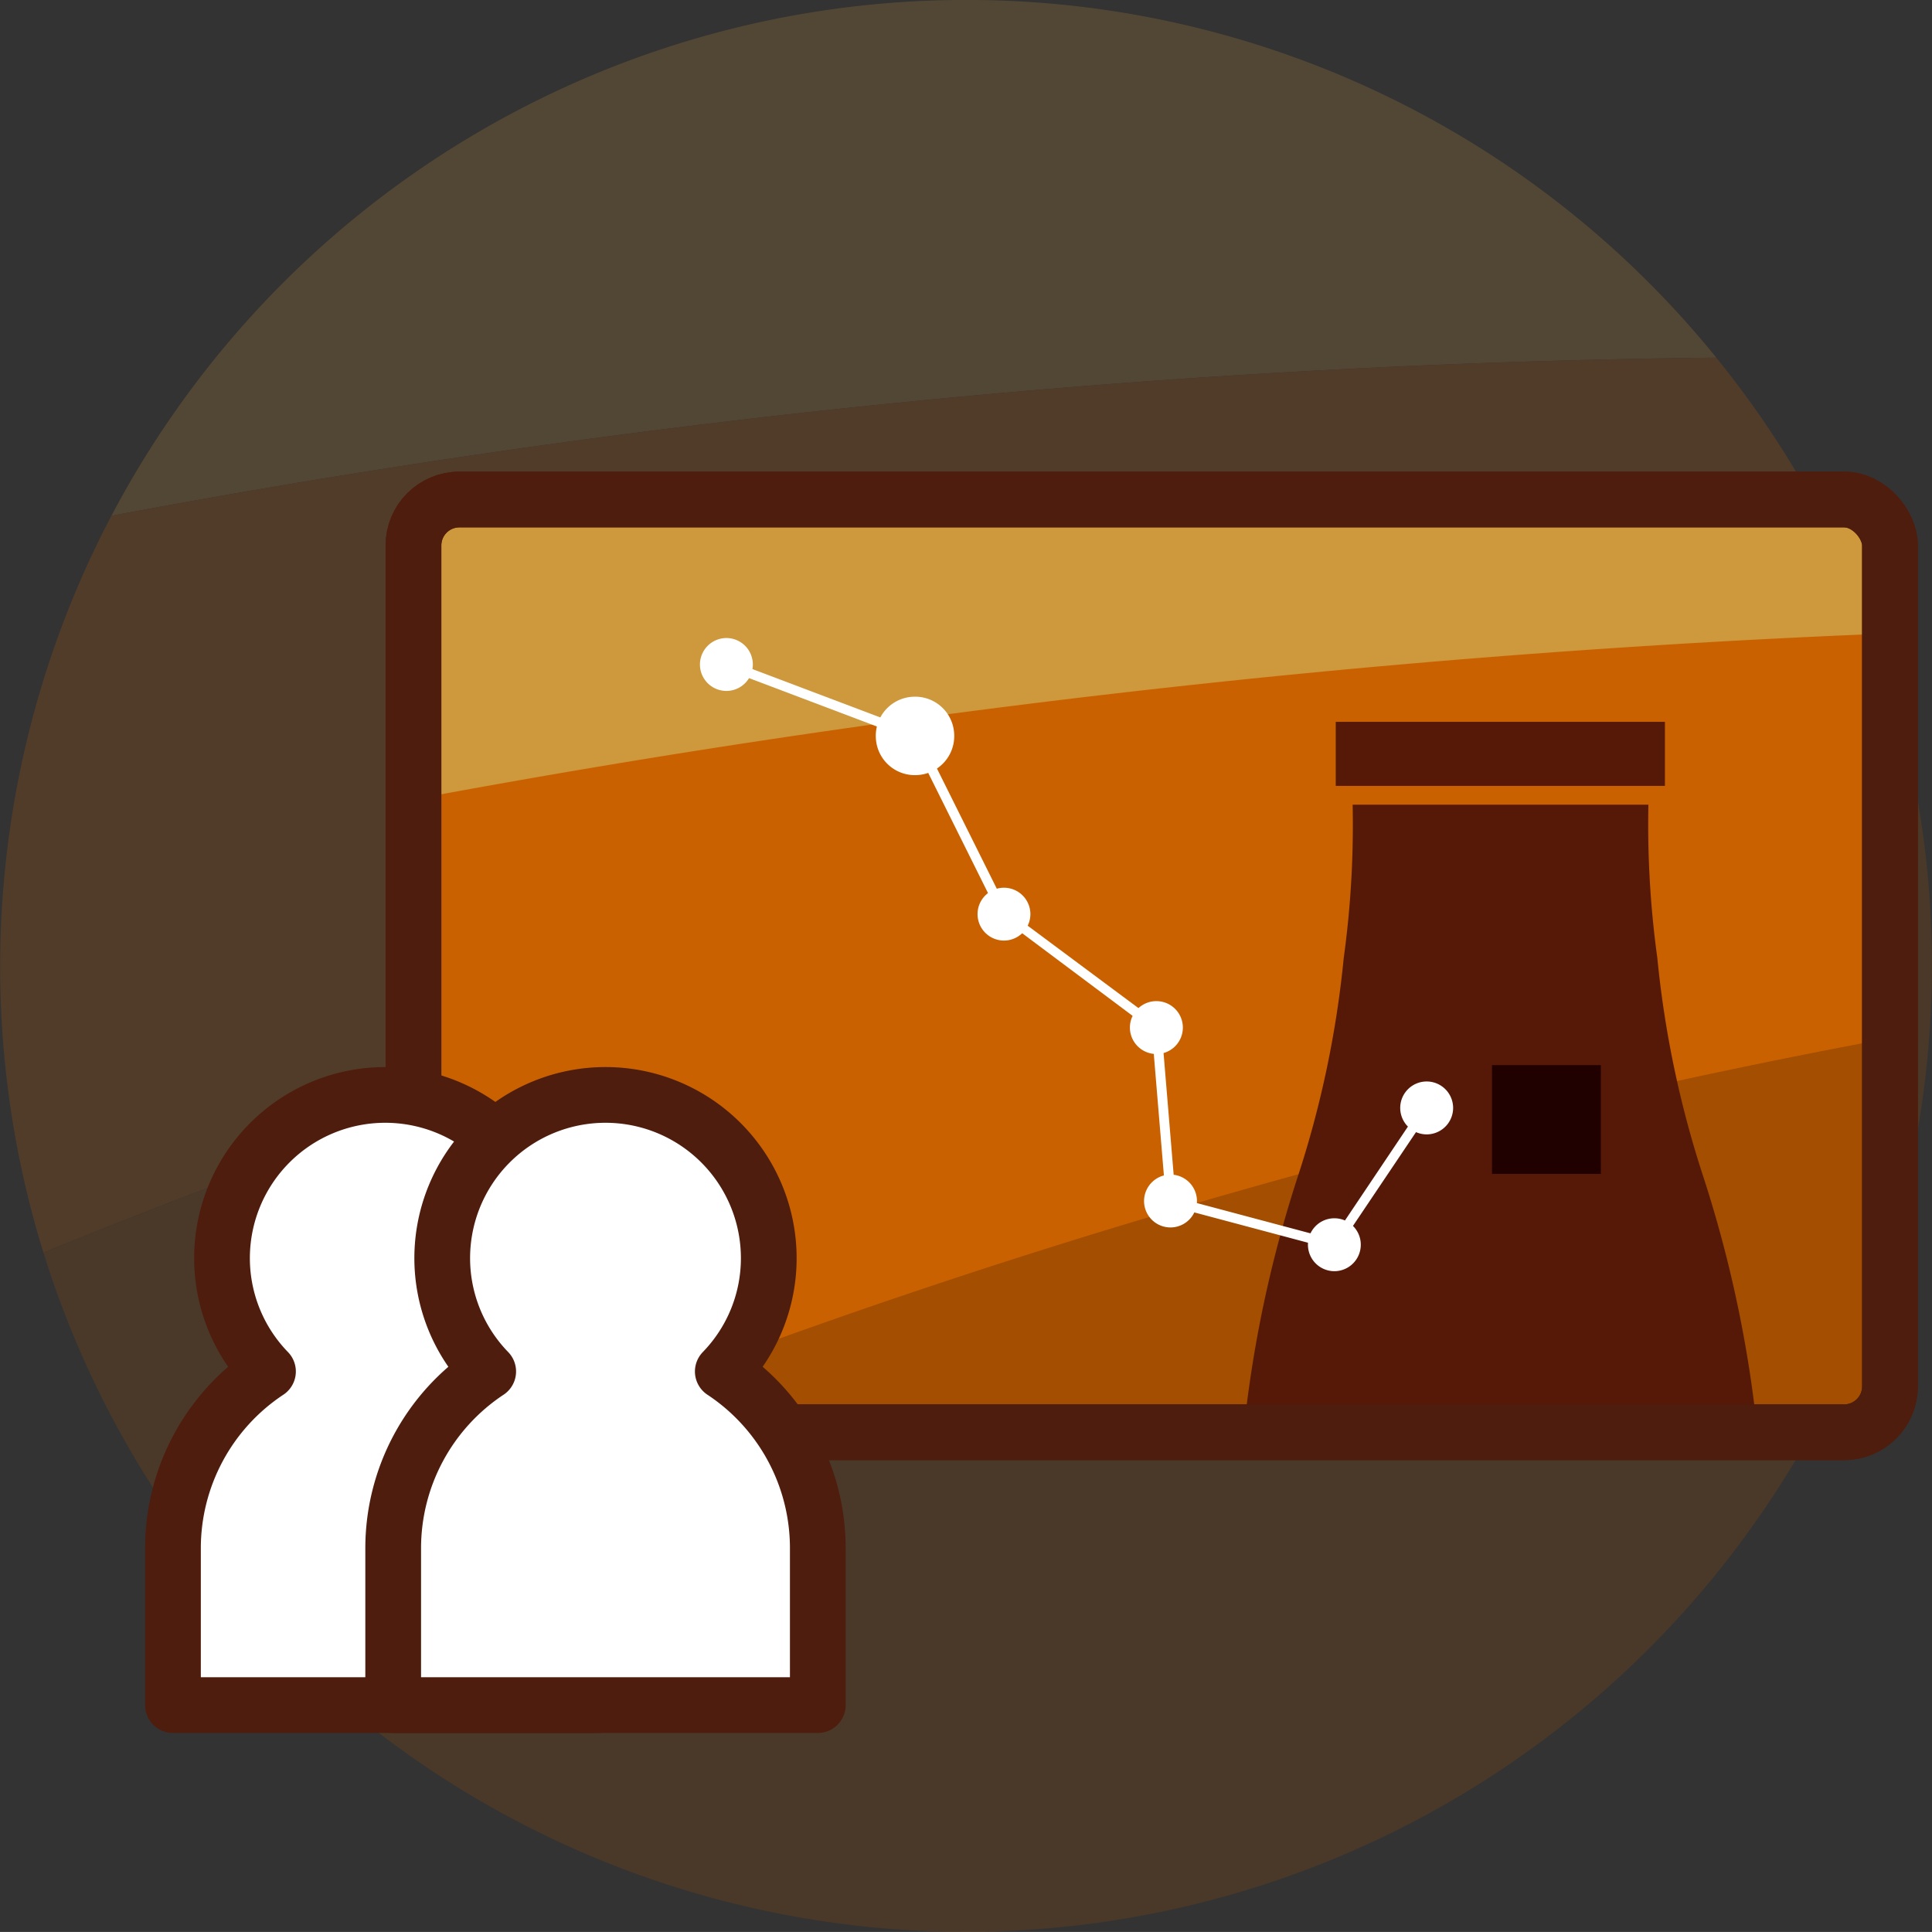
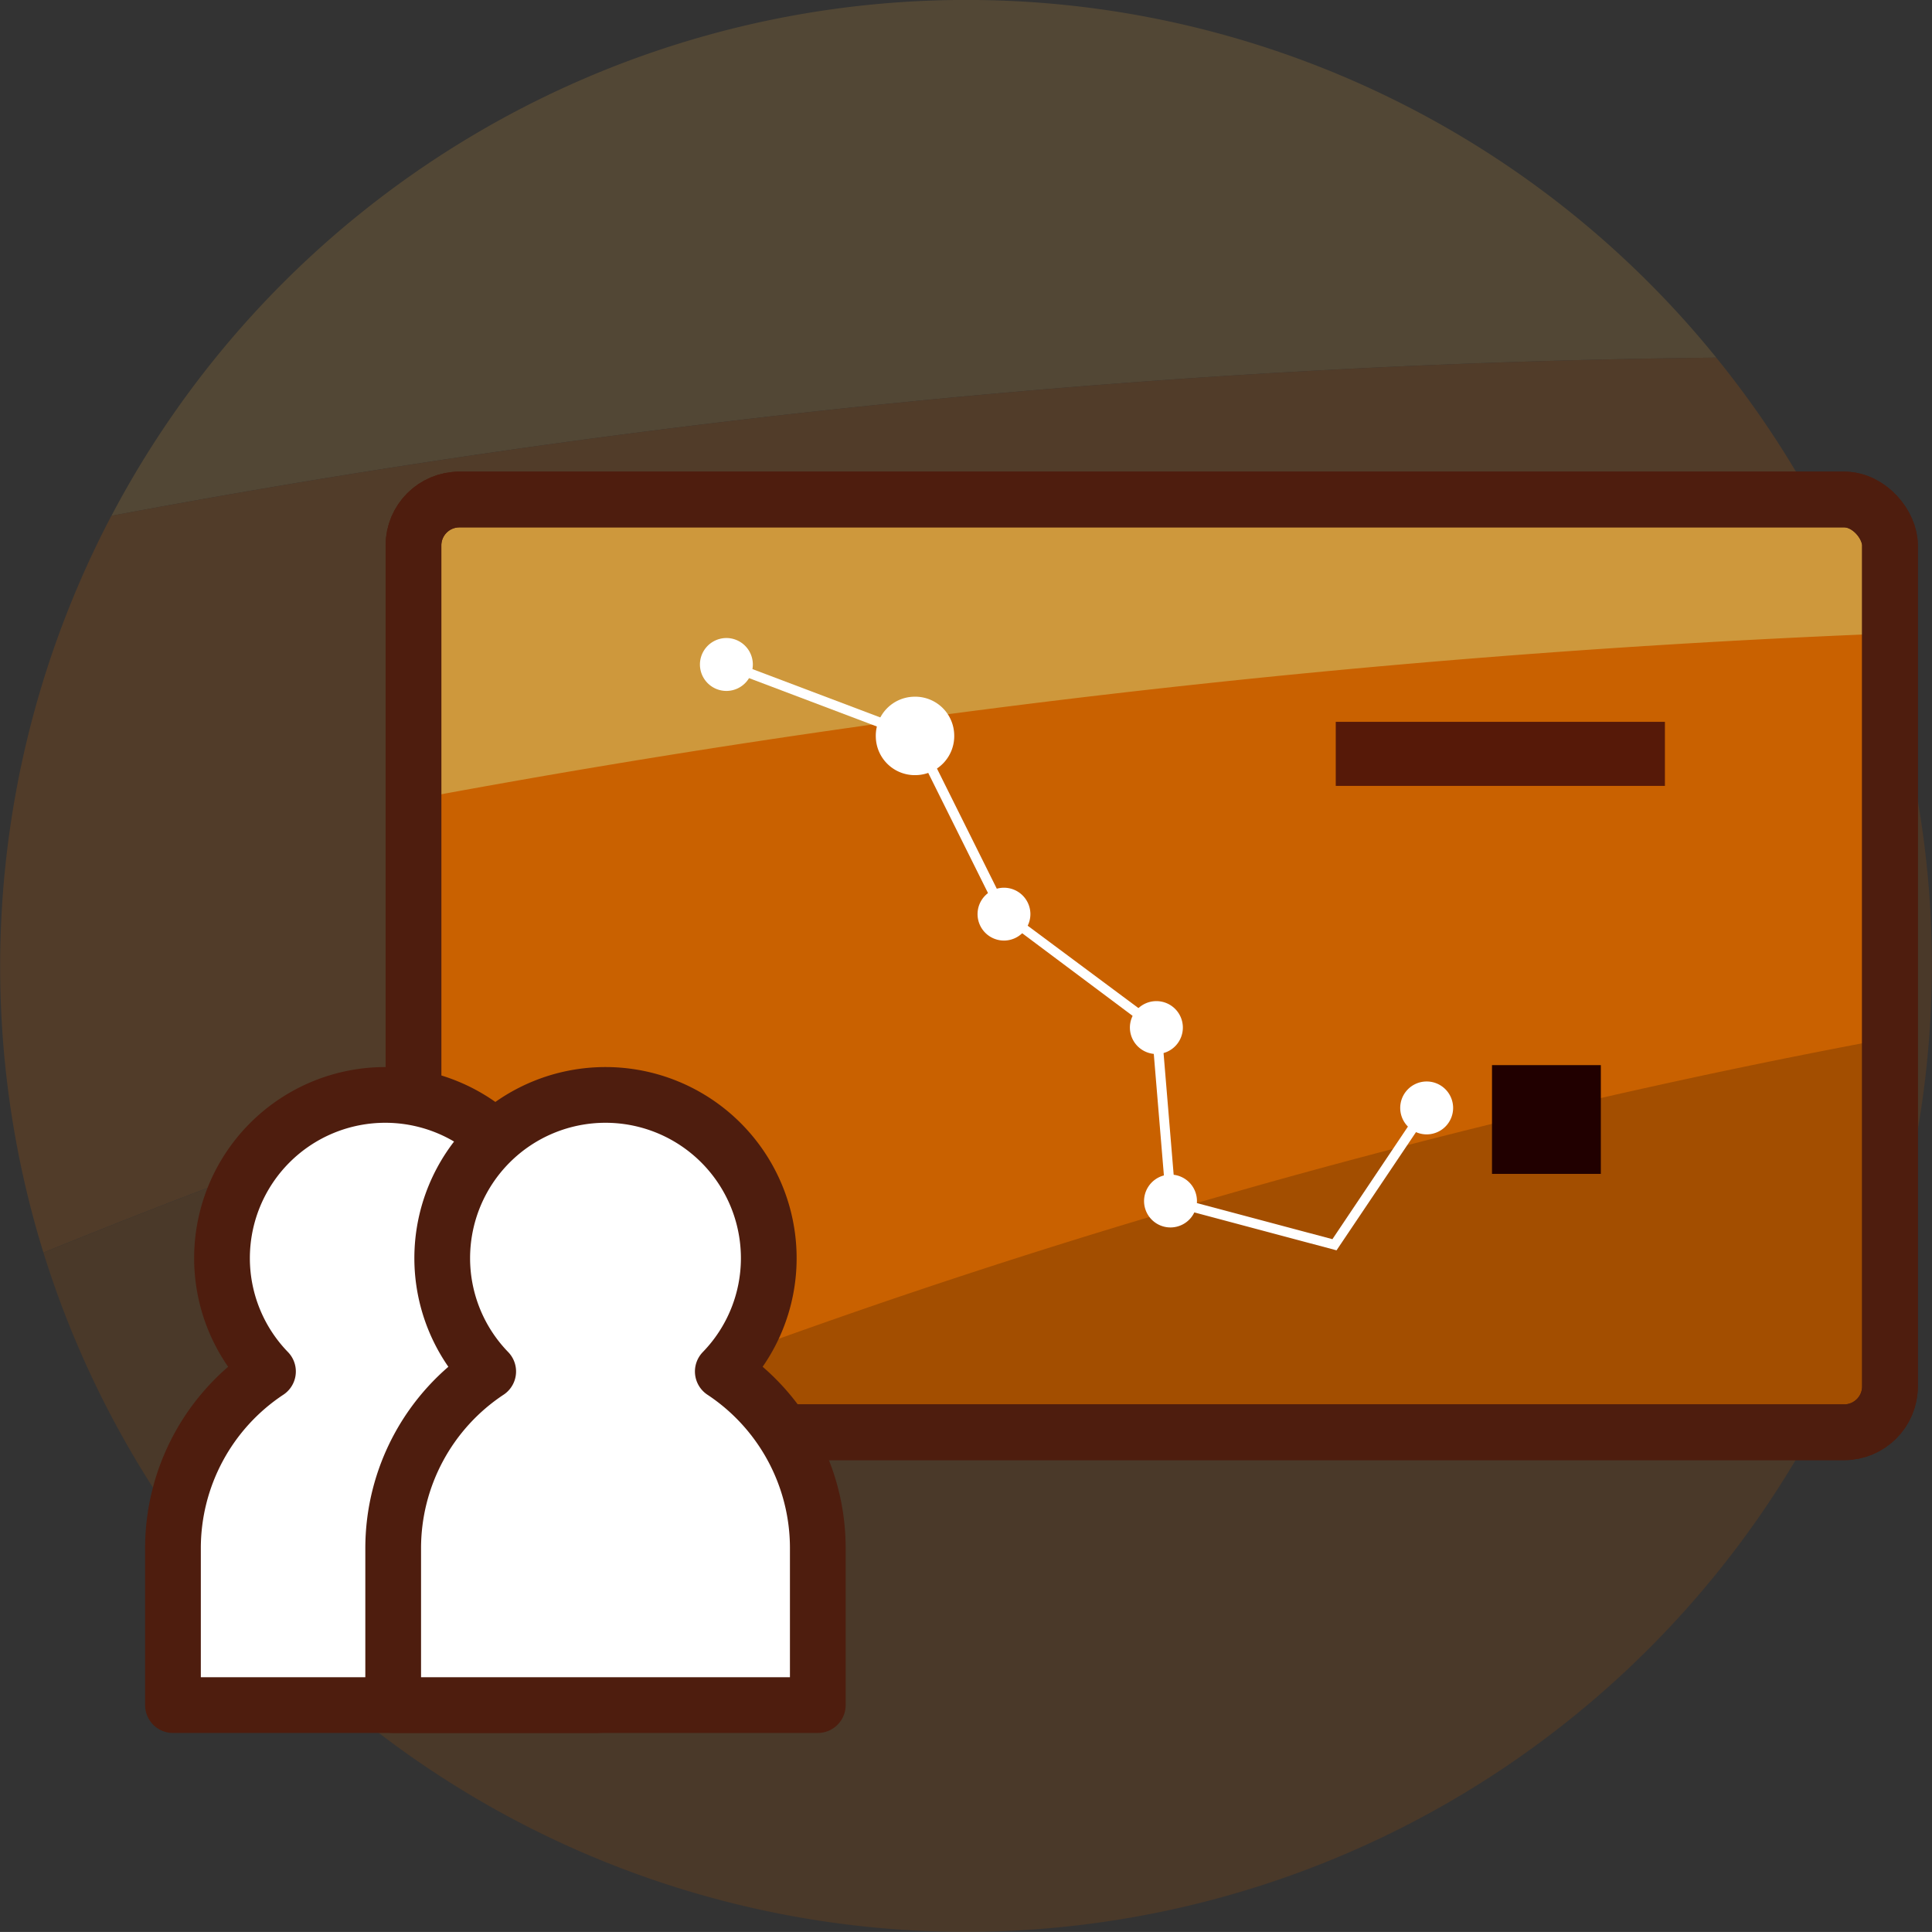
<svg xmlns="http://www.w3.org/2000/svg" width="34.671" height="34.67" viewBox="0 0 34.671 34.67">
  <rect x="0" y="0" width="34.671" height="34.67" fill="#333333" stroke="none" />
  <defs>
    <clipPath id="clip-path">
      <rect id="사각형_1170" data-name="사각형 1170" width="26.497" height="16.739" rx="0.824" fill="none" />
    </clipPath>
  </defs>
  <g id="link2" transform="translate(87.733 -489.475)">
    <g id="그룹_24" data-name="그룹 24" transform="translate(-87.734 489.474)" opacity="0.2">
      <path id="패스_1" data-name="패스 1" d="M-70.1,489.474a17.332,17.332,0,0,0-15.339,9.257,165.232,165.232,0,0,1,28.8-2.838A17.3,17.3,0,0,0-70.1,489.474Z" transform="translate(87.44 -489.474)" fill="#ce983c" />
      <path id="패스_2" data-name="패스 2" d="M-56.934,496.837a165.232,165.232,0,0,0-28.8,2.838,17.376,17.376,0,0,0-1.22,13.222A140.921,140.921,0,0,1-53.5,503.882,17.264,17.264,0,0,0-56.934,496.837Z" transform="translate(87.734 -490.418)" fill="#c96100" />
      <path id="패스_3" data-name="패스 3" d="M-70.283,526.125a17.347,17.347,0,0,0,17.334-17.361,17.343,17.343,0,0,0-.434-3.845,140.9,140.9,0,0,0-33.456,9.015A17.34,17.34,0,0,0-70.283,526.125Z" transform="translate(87.619 -491.455)" fill="#a34e00" />
    </g>
    <g id="그룹_4419" data-name="그룹 4419" transform="translate(-80.313 498.439)">
      <g id="그룹_4418" data-name="그룹 4418">
        <g id="그룹_4417" data-name="그룹 4417" clip-path="url(#clip-path)">
          <g id="그룹_4416" data-name="그룹 4416" transform="translate(-7.633 -6.367)">
            <g id="그룹_24-2" data-name="그룹 24">
              <rect id="사각형_1169" data-name="사각형 1169" width="51.588" height="14.382" fill="#ce983c" />
              <path id="패스_1-2" data-name="패스 1" d="M-65.275,498.194a15.814,15.814,0,0,0-14,8.445,150.828,150.828,0,0,1,26.28-2.589A15.782,15.782,0,0,0-65.275,498.194Z" transform="translate(89.557 -495.355)" fill="#ce983c" />
              <path id="패스_2-2" data-name="패스 2" d="M-53.295,504.5a184.134,184.134,0,0,0-29.029,3.077c-1.953,3.715-1.146,8.173.1,12.183a142.24,142.24,0,0,1,32.068-8.832A15.765,15.765,0,0,0-53.295,504.5Z" transform="translate(89.861 -495.81)" fill="#c96100" />
              <path id="패스_3-2" data-name="패스 3" d="M-65.361,530.78a15.827,15.827,0,0,0,15.816-15.84,15.821,15.821,0,0,0-.4-3.508,128.519,128.519,0,0,0-30.523,8.225A15.821,15.821,0,0,0-65.361,530.78Z" transform="translate(89.643 -496.309)" fill="#a34e00" />
            </g>
            <g id="그룹_25" data-name="그룹 25" transform="translate(21.697 10.357)">
              <rect id="사각형_10" data-name="사각형 10" width="5.907" height="1.149" transform="translate(2.487)" fill="#561908" />
              <path id="패스_4" data-name="패스 4" d="M-56.808,522a22.2,22.2,0,0,0-1.081-7.422,18.326,18.326,0,0,1-.826-3.928,17.481,17.481,0,0,1-.16-2.751h-5.308a17.481,17.481,0,0,1-.16,2.751,18.326,18.326,0,0,1-.826,3.928A22.18,22.18,0,0,0-66.251,522h-.722v.955h10.621V522Z" transform="translate(66.973 -506.412)" fill="#561908" />
              <rect id="사각형_11" data-name="사각형 11" width="1.953" height="1.952" transform="translate(5.291 6.16)" fill="#210000" />
            </g>
            <g id="그룹_26" data-name="그룹 26" transform="translate(12.777 8.853)">
              <path id="패스_5" data-name="패스 5" d="M-65.131,515.694l-3.054-.814-.261-3.136-2.732-2.044-1.577-3.17-3.351-1.268.061-.162,3.417,1.292.015.03,1.584,3.182,2.752,2.047.257,3.093,2.815.75,1.621-2.417.145.1Z" transform="translate(76.552 -504.706)" fill="#fff" />
              <path id="패스_6" data-name="패스 6" d="M-70.734,510.453a.475.475,0,0,1-.487-.461.474.474,0,0,1,.46-.487.475.475,0,0,1,.488.459A.476.476,0,0,1-70.734,510.453Z" transform="translate(76.2 -505.024)" fill="#fff" />
              <path id="패스_7" data-name="패스 7" d="M-67.785,512.647a.476.476,0,0,1-.489-.46.475.475,0,0,1,.461-.489.475.475,0,0,1,.489.46h0A.475.475,0,0,1-67.785,512.647Z" transform="translate(75.987 -505.182)" fill="#fff" />
              <path id="패스_8" data-name="패스 8" d="M-67.508,516A.474.474,0,0,1-68,515.54a.476.476,0,0,1,.461-.488.475.475,0,0,1,.488.46A.476.476,0,0,1-67.508,516Z" transform="translate(75.967 -505.423)" fill="#fff" />
              <path id="패스_9" data-name="패스 9" d="M-64.343,516.846a.475.475,0,0,1-.488-.461.474.474,0,0,1,.46-.488.474.474,0,0,1,.488.46h0A.475.475,0,0,1-64.343,516.846Z" transform="translate(75.739 -505.484)" fill="#fff" />
              <path id="패스_10" data-name="패스 10" d="M-62.558,514.2a.475.475,0,0,1-.488-.461.475.475,0,0,1,.461-.488.475.475,0,0,1,.488.46.475.475,0,0,1-.461.489Z" transform="translate(75.61 -505.293)" fill="#fff" />
              <path id="패스_11" data-name="패스 11" d="M-72.464,507.218a.7.7,0,0,1-.724-.683.7.7,0,0,1,.683-.724.7.7,0,0,1,.724.683.7.7,0,0,1-.683.724Z" transform="translate(76.341 -504.758)" fill="#fff" />
              <path id="패스_12" data-name="패스 12" d="M-76.1,505.625a.475.475,0,0,1-.489-.46.476.476,0,0,1,.461-.489.475.475,0,0,1,.488.461A.475.475,0,0,1-76.1,505.625Z" transform="translate(76.586 -504.676)" fill="#fff" />
            </g>
          </g>
        </g>
        <g id="그룹_4428" data-name="그룹 4428" clip-path="url(#clip-path)">
          <g id="그룹_4427" data-name="그룹 4427" transform="translate(-7.633 -6.367)">
            <g id="그룹_24-3" data-name="그룹 24">
              <rect id="사각형_1179" data-name="사각형 1179" width="51.588" height="14.382" fill="#ce983c" />
              <path id="패스_1-3" data-name="패스 1" d="M-65.275,498.194a15.814,15.814,0,0,0-14,8.445,150.828,150.828,0,0,1,26.28-2.589A15.782,15.782,0,0,0-65.275,498.194Z" transform="translate(89.557 -495.355)" fill="#ce983c" />
              <path id="패스_2-3" data-name="패스 2" d="M-53.295,504.5a184.134,184.134,0,0,0-29.029,3.077c-1.953,3.715-1.146,8.173.1,12.183a142.24,142.24,0,0,1,32.068-8.832A15.765,15.765,0,0,0-53.295,504.5Z" transform="translate(89.861 -495.81)" fill="#c96100" />
              <path id="패스_3-3" data-name="패스 3" d="M-65.361,530.78a15.827,15.827,0,0,0,15.816-15.84,15.821,15.821,0,0,0-.4-3.508,128.519,128.519,0,0,0-30.523,8.225A15.821,15.821,0,0,0-65.361,530.78Z" transform="translate(89.643 -496.309)" fill="#a34e00" />
            </g>
            <g id="그룹_25-2" data-name="그룹 25" transform="translate(21.697 10.357)">
              <rect id="사각형_10-2" data-name="사각형 10" width="5.907" height="1.149" transform="translate(2.487)" fill="#561908" />
-               <path id="패스_4-2" data-name="패스 4" d="M-56.808,522a22.2,22.2,0,0,0-1.081-7.422,18.326,18.326,0,0,1-.826-3.928,17.481,17.481,0,0,1-.16-2.751h-5.308a17.481,17.481,0,0,1-.16,2.751,18.326,18.326,0,0,1-.826,3.928A22.18,22.18,0,0,0-66.251,522h-.722v.955h10.621V522Z" transform="translate(66.973 -506.412)" fill="#561908" />
              <rect id="사각형_11-2" data-name="사각형 11" width="1.953" height="1.952" transform="translate(5.291 6.16)" fill="#210000" />
            </g>
            <g id="그룹_26-2" data-name="그룹 26" transform="translate(12.777 8.853)">
              <path id="패스_5-2" data-name="패스 5" d="M-65.131,515.694l-3.054-.814-.261-3.136-2.732-2.044-1.577-3.17-3.351-1.268.061-.162,3.417,1.292.015.03,1.584,3.182,2.752,2.047.257,3.093,2.815.75,1.621-2.417.145.1Z" transform="translate(76.552 -504.706)" fill="#fff" />
              <path id="패스_6-2" data-name="패스 6" d="M-70.734,510.453a.475.475,0,0,1-.487-.461.474.474,0,0,1,.46-.487.475.475,0,0,1,.488.459A.476.476,0,0,1-70.734,510.453Z" transform="translate(76.2 -505.024)" fill="#fff" />
              <path id="패스_7-2" data-name="패스 7" d="M-67.785,512.647a.476.476,0,0,1-.489-.46.475.475,0,0,1,.461-.489.475.475,0,0,1,.489.46h0A.475.475,0,0,1-67.785,512.647Z" transform="translate(75.987 -505.182)" fill="#fff" />
              <path id="패스_8-2" data-name="패스 8" d="M-67.508,516A.474.474,0,0,1-68,515.54a.476.476,0,0,1,.461-.488.475.475,0,0,1,.488.46A.476.476,0,0,1-67.508,516Z" transform="translate(75.967 -505.423)" fill="#fff" />
-               <path id="패스_9-2" data-name="패스 9" d="M-64.343,516.846a.475.475,0,0,1-.488-.461.474.474,0,0,1,.46-.488.474.474,0,0,1,.488.46h0A.475.475,0,0,1-64.343,516.846Z" transform="translate(75.739 -505.484)" fill="#fff" />
              <path id="패스_10-2" data-name="패스 10" d="M-62.558,514.2a.475.475,0,0,1-.488-.461.475.475,0,0,1,.461-.488.475.475,0,0,1,.488.46.475.475,0,0,1-.461.489Z" transform="translate(75.61 -505.293)" fill="#fff" />
              <path id="패스_11-2" data-name="패스 11" d="M-72.464,507.218a.7.7,0,0,1-.724-.683.7.7,0,0,1,.683-.724.7.7,0,0,1,.724.683.7.7,0,0,1-.683.724Z" transform="translate(76.341 -504.758)" fill="#fff" />
              <path id="패스_12-2" data-name="패스 12" d="M-76.1,505.625a.475.475,0,0,1-.489-.46.476.476,0,0,1,.461-.489.475.475,0,0,1,.488.461A.475.475,0,0,1-76.1,505.625Z" transform="translate(76.586 -504.676)" fill="#fff" />
            </g>
          </g>
        </g>
      </g>
      <rect id="사각형_1171" data-name="사각형 1171" width="26.497" height="16.739" rx="0.824" fill="none" stroke="#4e1d0e" stroke-miterlimit="10" stroke-width="1" />
      <rect id="사각형_1181" data-name="사각형 1181" width="26.497" height="16.739" rx="0.824" fill="none" stroke="#4e1d0e" stroke-miterlimit="10" stroke-width="1" />
    </g>
    <path id="패스_2468" data-name="패스 2468" d="M-73.741,515.98a2.916,2.916,0,0,0,.825-2.033,2.93,2.93,0,0,0-2.93-2.93,2.93,2.93,0,0,0-2.93,2.93,2.919,2.919,0,0,0,.825,2.033,3.805,3.805,0,0,0-1.705,3.173v2.814h7.62v-2.814A3.8,3.8,0,0,0-73.741,515.98Z" transform="translate(-4.973 -1.893)" fill="#fff" stroke="#4e1d0e" stroke-linejoin="round" stroke-width="1" />
    <path id="패스_2469" data-name="패스 2469" d="M-73.741,515.98a2.916,2.916,0,0,0,.825-2.033,2.93,2.93,0,0,0-2.93-2.93,2.93,2.93,0,0,0-2.93,2.93,2.919,2.919,0,0,0,.825,2.033,3.805,3.805,0,0,0-1.705,3.173v2.814h7.62v-2.814A3.8,3.8,0,0,0-73.741,515.98Z" transform="translate(-1.021 -1.893)" fill="#fff" stroke="#4e1d0e" stroke-linejoin="round" stroke-width="1" />
  </g>
</svg>